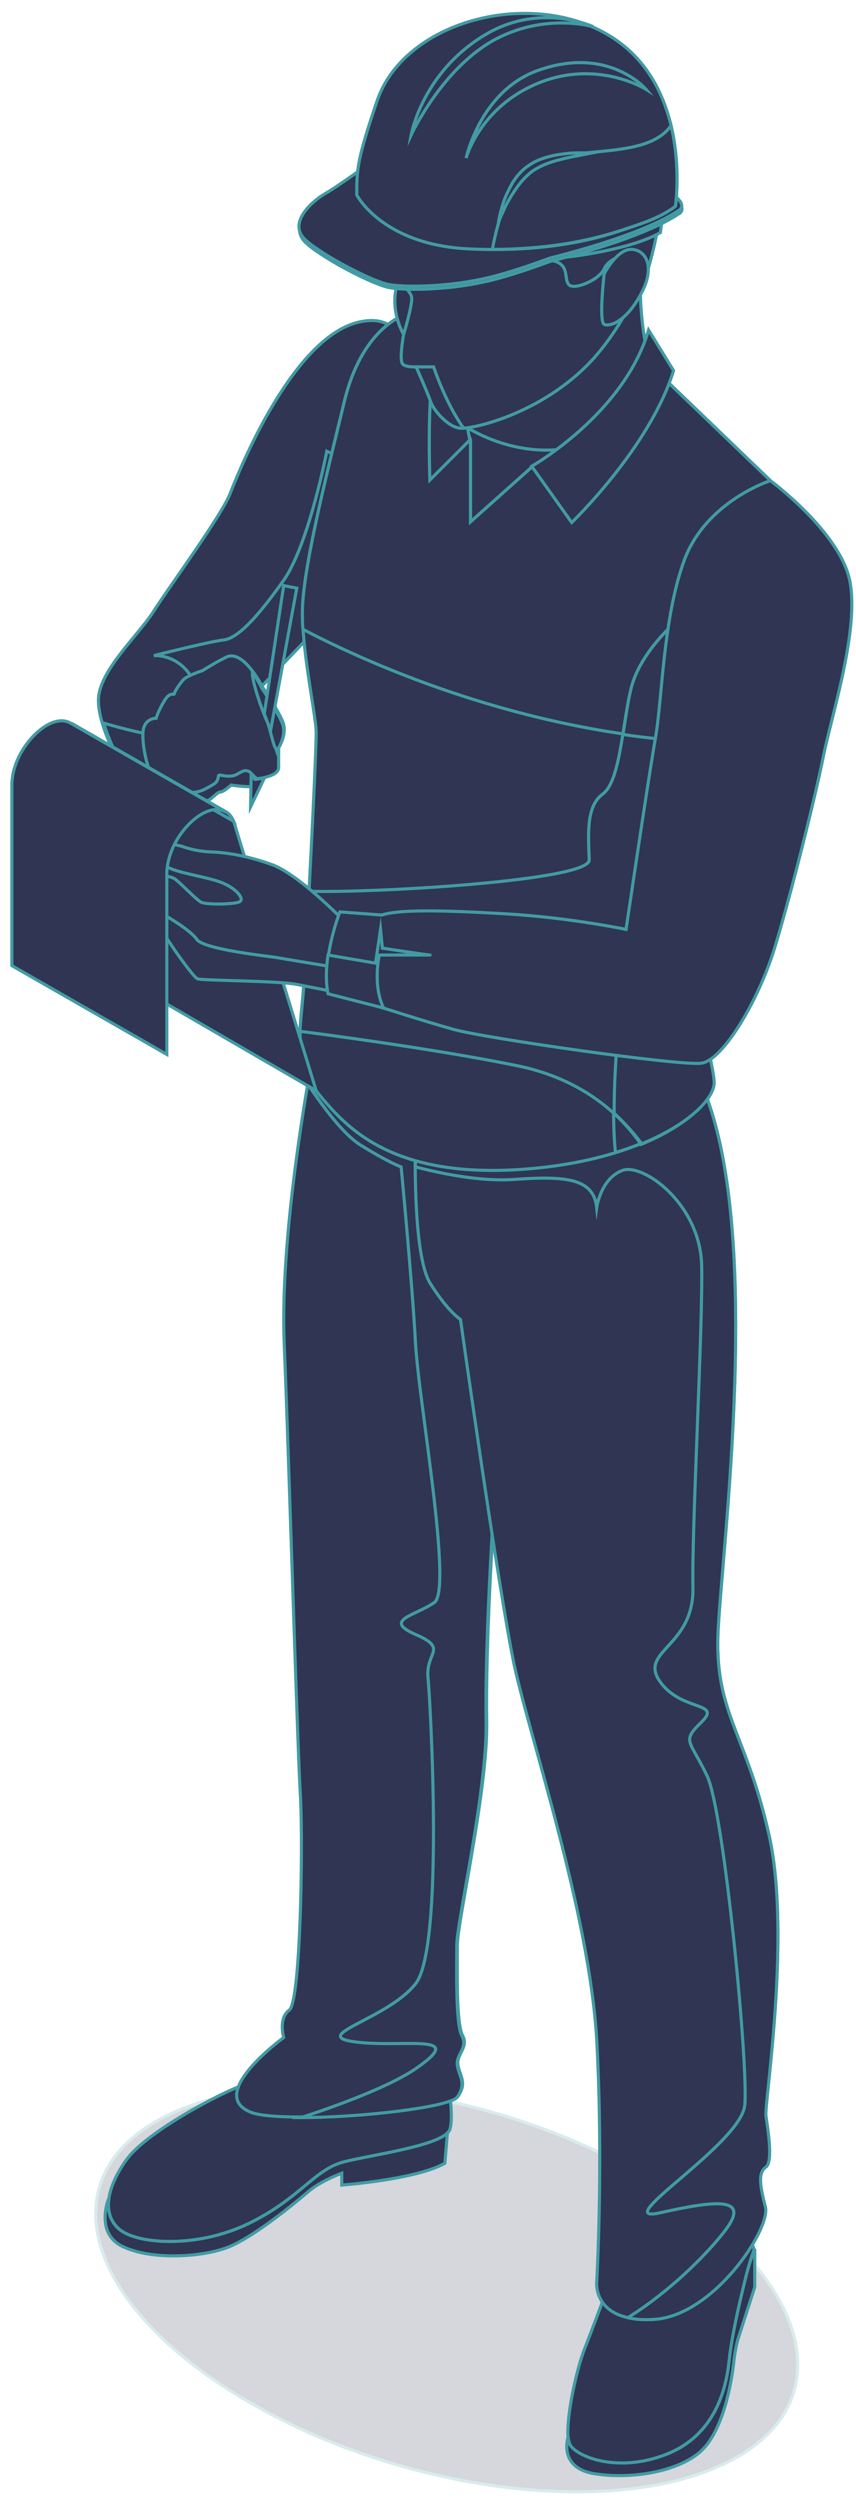
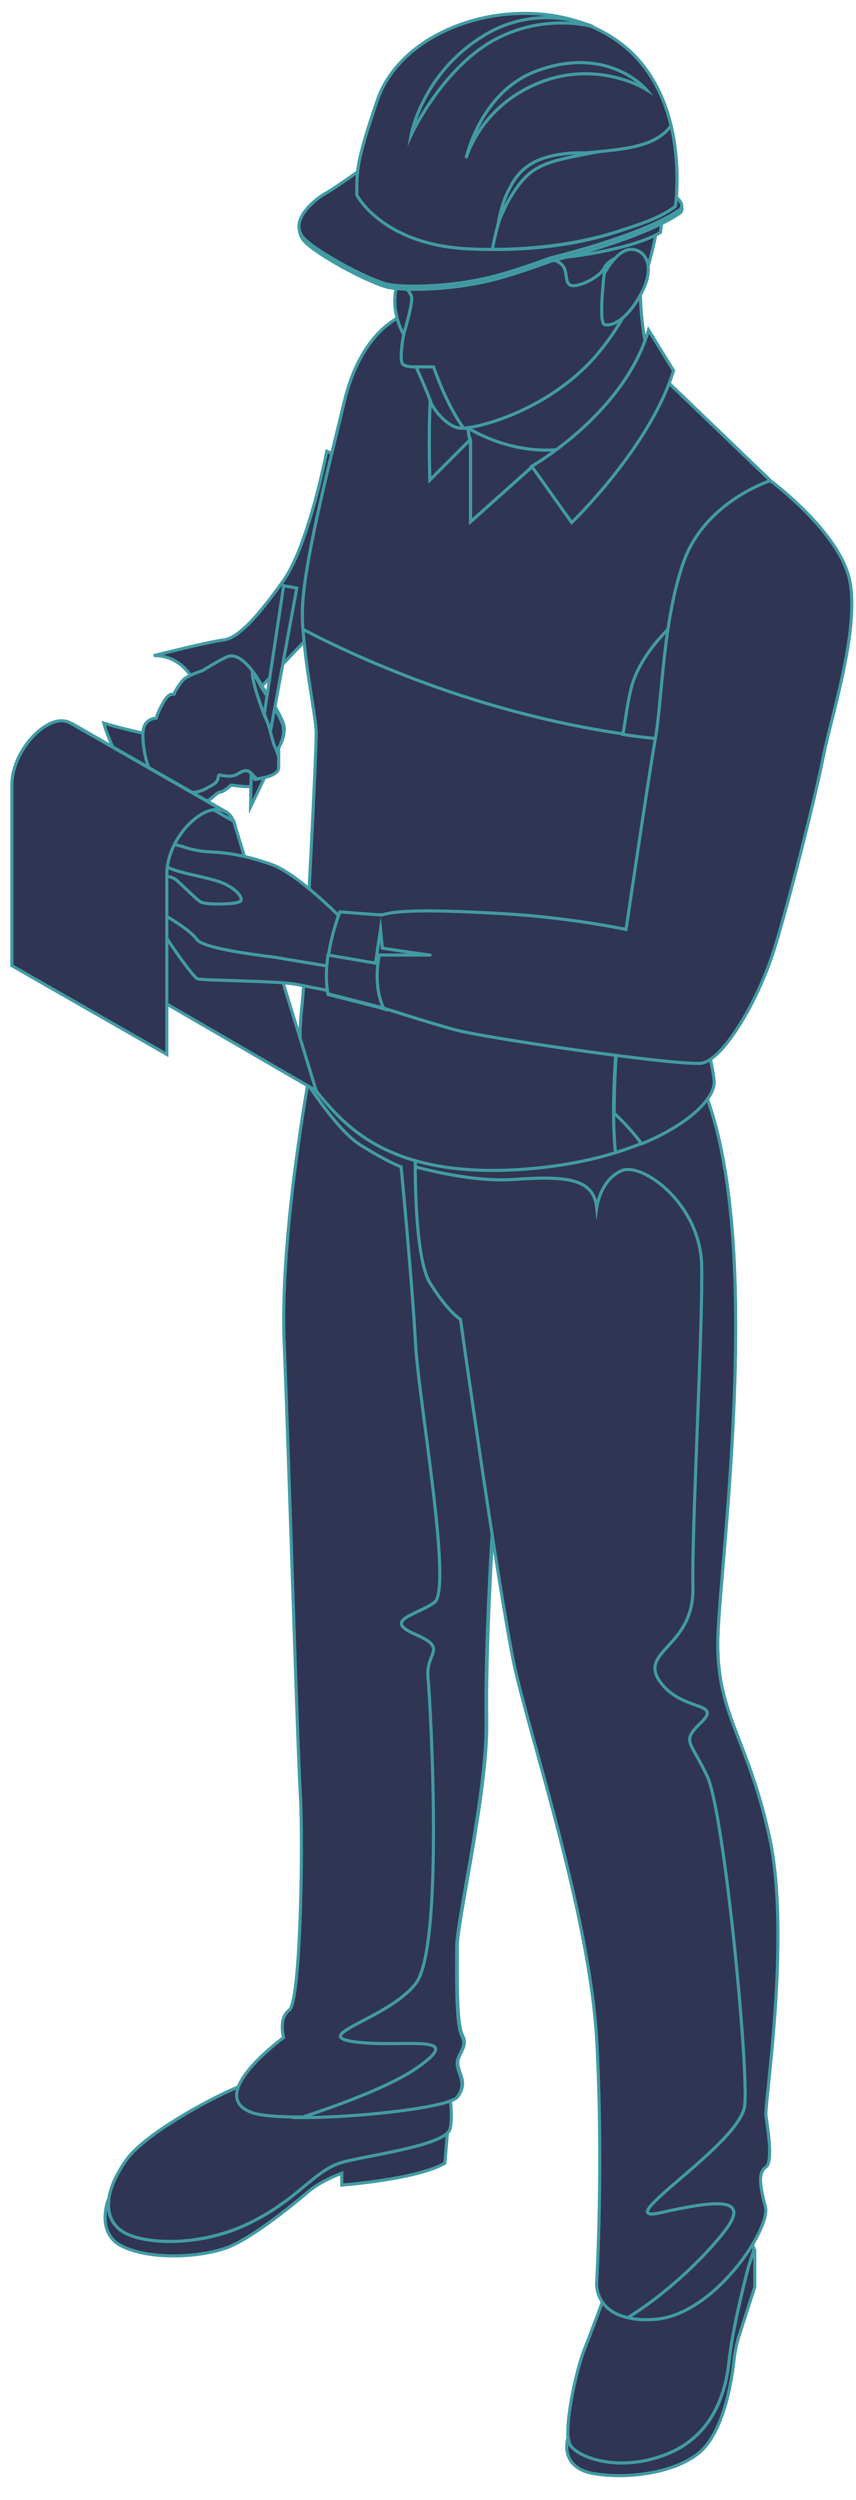
<svg xmlns="http://www.w3.org/2000/svg" id="Слой_1" x="0px" y="0px" viewBox="0 0 137 400" style="enable-background:new 0 0 137 400;" xml:space="preserve">
  <style type="text/css"> .st0{opacity:0.2;} .st1{fill:#2F3552;stroke:#429BA4;stroke-width:0.5;stroke-miterlimit:10;} </style>
  <g>
    <g class="st0">
-       <path class="st1" d="M103,348.1c25.7,14.8,32.4,35,15,45s-52.3,6.2-78-8.7c-25.7-14.8-32.4-35-15-45 C42.4,329.4,77.3,333.2,103,348.1z" />
-     </g>
+       </g>
    <g>
-       <path class="st1" d="M30.4,126c0,0-6.3,0.8-8.3-0.2s-6.9-10.1-6.3-14.5c0.6-4.4,6.2-9.6,8.6-13.2c2.3-3.7,11.3-15.9,12.5-19.3 c1.3-3.3,10.2-25.7,21.2-27.4C69.1,49.6,64,68.8,64,69c0,0.2-12.4,30.6-12.4,30.6l-14.4,15.1L30.4,126z" />
      <path class="st1" d="M61.2,76.1l-5.5-2.3l-3.4-1.6c0,0-2.8,14.6-6.8,20.5c-4.1,5.8-7.4,9.5-9.8,9.7c-2.4,0.3-11.1,2.5-11.1,2.5 s6-0.6,7.6,7.6s2.6,3.4-2.1,5.1c-2.6,1-8.6-0.5-13.5-1.9c1.3,4.4,4.2,9.3,5.7,10c2,1,8.3,0.2,8.3,0.2l6.8-11.4l14.4-15.1 C51.7,99.5,57.6,85.2,61.2,76.1z" />
      <path class="st1" d="M104.2,58.7c0,0-1.9-5.8-1.7-13.8c0.1-8-16.6,5.6-16.6,5.6S74,56,72.1,62c-1.9,6-1.6,20.5,0.8,21 c2.4,0.5,19.5-3.4,22.9-8.3C99,69.9,104.2,58.7,104.2,58.7z" />
      <path class="st1" d="M49,327c0,0-6.1,4.9-10.9,6.9c-4.8,2-15,7.6-17.9,11.7s-4,8.3-1.3,10.9s12.4,3.3,20.8-0.7 c8.3-4,10.6-8.6,15.3-9.9c4.7-1.2,16-2.6,17-5.2c0.9-2.7-1-13.7-2.7-16C67.6,322.2,49,327,49,327z" />
      <path class="st1" d="M55,345.9c-4.7,1.2-7,5.9-15.3,9.9s-18.1,3.3-20.8,0.7c-1.3-1.2-1.7-2.8-1.5-4.5h-0.1c0,0-2.1,5.5,2.5,7.5 c4.5,2.1,12.5,1.7,16.8,0c4.2-1.7,10.8-7.2,12.8-8.9c2-1.7,5.3-2.9,5.3-2.9v1.9c0,0,12-0.9,16.5-3.5l0.4-4.8l0,0 C69.2,343.5,59.3,344.8,55,345.9z" />
      <path class="st1" d="M101.1,355.6c0,0-6,16.4-7.5,20.1s-3.5,13.4-2.4,15.4c1.1,2.1,7.7,4.6,15.4,1.6s9.6-10.2,10.1-15 s2.3-11.9,2.8-13.9s1.2-3.9,1.2-3.9l-4-11.4L101.1,355.6z" />
      <path class="st1" d="M119.5,363.8c-0.5,2-2.3,9.1-2.8,13.9c-0.5,4.8-2.4,12-10.1,15c-7.7,3-14.3,0.4-15.4-1.6 c-0.1-0.3-0.2-0.7-0.3-1.2v0.1c0,0-1.5,4.6,3.8,5.7c5.3,1,13,0.1,17.1-3.2s5.3-11.9,5.6-14.2c0.2-2.3,0.7-4,0.7-4l2.7-8.4V360 C120.7,359.9,120,361.9,119.5,363.8z" />
      <path class="st1" d="M50.7,165.5c0,0-6.1,30.1-5.2,49.8c0.8,19.7,2.1,64.5,2.6,72.4c0.4,8,0,32.6-1.8,33.9s-0.9,4.4-0.9,4.4 s-12.7,9.2-5.1,12c5.3,1.9,31.4-0.4,33-2.6c1.5-2.2,0.3-3.2,0-5s1.8-2.8,0.7-4.8c-1-2-0.8-10.6-0.8-14.4s4.9-25,4.7-35.8 c-0.2-10.9,0.9-31.8,1.8-41.1c0.9-9.3,0-60.6,0-60.6L50.7,165.5z" />
      <path class="st1" d="M73.2,330.5c-0.3-1.8,1.8-2.8,0.7-4.8c-1-2-0.8-10.6-0.8-14.4s4.9-25,4.7-35.8c-0.2-10.9,0.9-31.8,1.8-41.1 c0.9-9.3,0-60.6,0-60.6l-29-8.3c0,0-0.6,3.1-1.4,7.9c2.2,3.2,5.6,8,8.5,9.8c4.5,2.8,6.5,3.5,6.5,3.5s1.8,18.8,2.3,28.2 c0.5,9.3,6,39.5,3,41.5c-3,2.1-8.3,2.8-3,5.1c5.3,2.3,1.6,2.8,2,6.9s2.6,43.3-2,49c-4.5,5.7-17.3,8.3-9.6,9.3s18.2-1.6,9.6,4.3 c-3.8,2.6-11.3,5.5-18.3,7.8c9.7,0,23.9-1.7,25-3.3C74.7,333.3,73.5,332.3,73.2,330.5z" />
      <path class="st1" d="M123.1,293.7c-3.6-16.2-8.6-19.5-8.2-32c0.4-12.5,7.7-65.3-2.8-88.6L66.5,182c0,0-0.6,18.8,2.4,23.4 c2.9,4.6,4.8,5.7,4.8,5.7s6.1,43.4,8.6,55.3c2.6,11.9,12,39.7,13.2,59.9c1.1,20.2,0,38.8,0,38.8s-0.7,6.4,8.9,6 c9.6-0.4,18.9-14.5,18-18s-1.2-5.5,0.1-6.4c1.2-0.9,0.2-6.6,0-8.1C122.2,337.3,126.7,309.9,123.1,293.7z" />
      <path class="st1" d="M123.1,293.7c-3.6-16.2-8.6-19.5-8.2-32c0.4-12.5,7.7-65.3-2.8-88.6L66.5,182c0,0-0.1,1.9,0,4.7 c3.9,1,10.3,2.4,15.8,2c8.5-0.6,12.7-0.1,13.2,4.5c0,0,0.6-4.5,4-5.9c3.3-1.4,12.6,5.3,12.8,15.2c0.2,9.9-1.6,42-1.4,51.5 c0.2,9.5-8.7,10.1-5.3,15s10,3.2,6.7,6.5c-3.3,3.2-1.9,2.8,0.9,8.7c2.7,5.9,6.6,46.3,6,52.6c-0.6,6.3-22.4,19.3-13.4,17.2 c9-2,14.6-2.6,10,3.2c-2.9,3.7-8.7,9.5-15.3,13.6c1.1,0.3,2.4,0.4,4,0.3c9.6-0.4,18.9-14.5,18-18s-1.2-5.5,0.1-6.4 c1.2-0.9,0.2-6.6,0-8.1C122.2,337.3,126.7,309.9,123.1,293.7z" />
      <path class="st1" d="M72,66.5c0,0,7.8,6.8,18.6,5.3S85,100.2,74.6,91C64.1,81.8,72,66.5,72,66.5z" />
      <path class="st1" d="M89.7,75.3l-4.1-1l-10.3,9.2V70.4l-3.9-11.1v-7.8l-6.9-1c0,0-6.6,2.1-9.4,13.8c-2.8,11.6-6.8,27.2-6.7,34 s2.1,15.9,2.2,18.7c0.1,2.8-1.8,39.3-2.2,43.2c-0.4,4-1.3,10.3,2.9,15.2c4.2,5,11.4,13.1,32.1,11.7c20.7-1.4,31-10.1,30.8-14 c-0.2-4-4.8-18.2-2.7-25.9c2.1-7.7,11.7-70.4,11.7-70.4l-17.7-17L89.7,75.3z" />
      <path class="st1" d="M114.2,173.1c-0.2-4-4.8-18.2-2.7-25.9c2.1-7.7,11.7-70.4,11.7-70.4l-17.7-17L89.7,75.3l-4.1-1l-10.3,9.2 V70.4l-3.9-11.1v-7.8l-6.9-1c0,0-6.6,2.1-9.4,13.8c-2.8,11.6-6.8,27.2-6.7,34c0,0.8,0,1.6,0.1,2.4c8.8,4.6,30.3,14.6,56.6,17.4 l-3.4,25.3c0,0-4.7,26.1-3.2,41C109.1,181.2,114.3,175.9,114.2,173.1z" />
      <path class="st1" d="M103.8,52.8c-3.9,13.4-18.7,21.8-18.7,21.8l6.4,9c0,0,12.5-12,16.3-24.3L103.8,52.8z" />
      <path class="st1" d="M75.2,70.4l-6.4,6.4c0,0-0.6-16,1.2-20.8h4.1C74.1,56.1,74.3,66.7,75.2,70.4z" />
      <g>
        <polygon class="st1" points="68.9,153 68.8,152.9 68.8,152.8 68.7,152.8 68.8,152.8 68.8,152.7 69,152.7 " />
        <path class="st1" d="M61.7,161.5l-1-0.3l-8.2-2.1V159c-0.4-1.7-0.4-3.8,0-6.2v-0.1l7.6,1.3l0.9-6.2l0.4,3.9c0.8,0.1,7.2,1,7.5,1 v0.2c-0.4,0-7.1,0-8,0c-0.1,0.7-0.9,5,0.7,8.3L61.7,161.5z M52.6,158.9l8.1,2.1l0.5,0.2c-1.6-3.6-0.6-8.3-0.6-8.3v-0.1h0.1 c0.2,0,4,0,6.3,0c-2.2-0.3-5.7-0.8-5.9-0.8H61l-0.2-2.2l-0.7,4.6l-7.6-1.3C52.3,155.2,52.3,157.2,52.6,158.9z" />
      </g>
      <path class="st1" d="M36.3,105.1c-1.5,0.7-3.9,2.2-3.9,2.2s-2.5,0.8-3.1,1.5s-1.4,1.9-1.4,2.2s-0.7-0.5-1.7,1.3 c-1,1.7-1.2,2.6-1.2,2.6s-1.9,0-2.1,2.1c-0.2,2.1,0.6,5.5,1.1,6.2c0.5,0.6,2.9,2.3,5.1,3.8c2.2,1.5,3.4,1.1,4,1.1s1.6-1.4,2.2-1.4 c0.5,0,1.7-1.1,1.7-1.1s2.8,0.4,3.2,0.2c0.4-0.1,0.9-1.2,0.9-1.2s3.5-0.3,3.5-1.8c0-1.4,0-3.2,0-3.2s1.4-2.1,0.7-4 s-3.3-5.7-3.3-5.7S39,103.9,36.3,105.1z" />
      <g>
        <path class="st1" d="M33.1,128.1c0.6,0,1.6-1.4,2.2-1.4c0.5,0,1.7-1.1,1.7-1.1s2.8,0.4,3.2,0.2c0.4-0.1,0.9-1.2,0.9-1.2l0,0 c-0.2-0.2-0.5-0.4-0.8-0.8c-0.9-0.9-1.5-0.4-2.4,0.1s-2.2,0.2-2.7,0.1s0.1,0.9-1.2,1.6s-2,1.3-4.2,1.2c-0.3,0-0.7-0.1-1.1-0.1 c0.2,0.1,0.3,0.2,0.5,0.3C31.3,128.5,32.5,128.2,33.1,128.1z" />
        <path class="st1" d="M41.9,110.1c0,0-0.6-1.3-1.5-2.5c0,0.2,0,0.3,0,0.5c0.3,2.1,1.9,6.5,2.3,7.2c0.4,0.7,1,3.9,1.4,4.4 c0.1,0.1,0.2,0.6,0.4,1.1c0-0.6,0-1,0-1s1.4-2.1,0.7-4C44.5,113.9,41.9,110.1,41.9,110.1z" />
      </g>
-       <path class="st1" d="M119.7,99.4l-11.3-0.1c0,0-6.2,5.1-7.5,11.3c-1.4,6.2-1.7,14.5-4.5,16.5c-2.7,2-2.2,6.8-2.1,10.5 c0,3.3-34.3,5.3-44.8,5c-0.4,8.4-0.9,16-1.1,17.7c-0.1,1.3-0.3,3-0.4,4.7c10.1,1.3,25.1,3.5,35.2,5.6c10.3,2.2,16.3,8,19.4,12.5 c7.8-3.2,11.7-7.5,11.6-9.9c-0.2-4-4.8-18.2-2.7-25.9C112.8,142.6,116.7,118.2,119.7,99.4z" />
      <path class="st1" d="M119.7,99.4l-11.3-0.1c0,0-6.2,5.1-7.5,11.3c-0.5,2.1-0.8,4.6-1.2,6.9c1.8,0.3,3.7,0.5,5.5,0.7l-3.4,25.3 c0,0-3.6,19.6-3.5,34.6c1.8,1.7,3.3,3.4,4.4,4.9c7.8-3.2,11.7-7.4,11.6-9.9c-0.2-4-4.8-18.2-2.7-25.9 C112.8,142.6,116.7,118.2,119.7,99.4z" />
      <g>
        <path class="st1" d="M63.6,45.4c0,0-1.4,3.7,1,8.1c0,0-0.8,4.3-0.1,4.8c0.6,0.5,2.2,0.4,2.2,0.4s1.9,4.3,2.3,5.5 c0.4,1.3,2.7,4.1,4.7,4.3S87.5,66,95.4,56.9c7.8-9.1,10-19.9,10.2-27.4s-7.7-19.4-17-20.2c-9.3-0.9-19,4.9-24.1,13.1 C59.4,30.6,61,41.3,61,41.3L63.6,45.4z" />
        <g>
          <path class="st1" d="M64.6,53.5c0,0,1.3-4.2,1.3-5.8c0-0.9-1.7-2.5-3.3-3.8l1,1.5C63.6,45.4,62.2,49.1,64.6,53.5z" />
          <path class="st1" d="M66.6,58.7c0,0,1.9,4.3,2.3,5.5c0.4,1.3,2.7,4.1,4.7,4.3c0.1,0,0.3,0,0.6,0c-2.9-4-4.8-9.8-4.8-9.8H66.6z" />
        </g>
        <path class="st1" d="M100.3,40.7c0,0-2.8,0.5-3.6,2.2c-0.9,1.7-4.8,3.4-5.6,2.6c-0.9-0.8,0.1-3.1-2.3-3.8 c-2.4-0.7-3.8-0.6-4.9-2.9c-1-2.3-0.6-4-5.2-3.4c-4.5,0.6-10,2-13.5,0.6c-3.5-1.3-5.8-4.7-5.3-9.6c0.5-4.9,11-17.9,24.1-18.6 c13-0.8,19.5,8.7,21.4,15.9s-1.7,19-1.7,19L100.3,40.7z" />
-         <path class="st1" d="M100.3,40.7l1.4,1.7l2.1,0.4c0,0,2-6.5,2.2-12.8c-6.4,6.8-17.9,7.9-22.4,8.1c0.1,0.2,0.2,0.5,0.3,0.8 c1,2.3,2.5,2.2,4.9,2.9s1.4,3,2.3,3.8c0.9,0.8,4.8-0.8,5.6-2.6C97.5,41.2,100.3,40.7,100.3,40.7z" />
        <path class="st1" d="M96.7,43.8c0,0,2-3.9,4.3-3.9s4,2.7,1.6,7.1c-2.4,4.5-5,5.3-5.9,4.9C95.8,51.4,96.7,43.8,96.7,43.8z" />
      </g>
      <g>
        <path class="st1" d="M91,41.1c0,0,9.9-1.1,14.7-3.9l0.3-2.4L91,41.1z" />
        <path class="st1" d="M107.8,31.7l-15.1-1L60,26c0,0-6,4.4-7.9,5.5s-5.9,4.5-3.3,7.2c2.2,2.2,9.6,6.2,13,7.2 c2,0.6,9.1,0.6,15.2-0.7c3.1-0.6,7.3-2,11.1-3.4l0,0c13.4-3.4,18.6-6.3,20.4-7.5C110.3,33.4,107.8,31.7,107.8,31.7z" />
        <path class="st1" d="M107.8,31.2l-15.1-1L60,25.5c0,0-6,4.4-8,5.5c-1.9,1.1-5.9,4.5-3.3,7.2c2.2,2.2,9.6,6.2,13,7.2 c2,0.6,9.1,0.6,15.2-0.7c3.1-0.6,7.3-2,11.1-3.4l0,0c13.4-3.4,18.6-6.3,20.4-7.5C110.3,32.9,107.8,31.2,107.8,31.2z" />
        <path class="st1" d="M57.1,31.2c0,0,4,7.8,17.5,8.6c9.6,0.5,17.9-0.6,24.7-2.9c3.3-1.1,6.3-2,8.8-3.9c0,0,2.8-18.4-9.8-26.8 C85.7-2.2,64.9,3.1,60.4,16C57.1,25.7,57.1,27.1,57.1,31.2z" />
        <path class="st1" d="M78.8,39.9c7.8,0,14.7-1.1,20.5-3c3.3-1.1,6.3-2,8.8-3.9c0,0,0.9-6.1-0.7-12.9c-4.1,5.8-16.3,2.8-22.2,6.6 C81.3,29.3,79.6,35.6,78.8,39.9z" />
        <g>
          <path class="st1" d="M94.6,24.5l-3.1,0.6c-1.8,0.4-4.3,0.9-6.3,2.3c-1.9,1.4-3.2,3.6-4.1,5.2c-0.8,1.7-1.3,2.8-1.3,2.8 s0.2-1.3,0.8-3.1c0.3-0.9,0.8-1.9,1.4-3c0.6-1,1.5-2.1,2.6-2.8c1.1-0.8,2.3-1.2,3.5-1.5s2.3-0.4,3.2-0.5 C93.3,24.4,94.6,24.5,94.6,24.5z" />
        </g>
        <path class="st1" d="M74.6,25.3c0,0,2.3-10.9,11.7-14.1c11.2-3.9,17.1,3.1,17.1,3.1s-7.6-4.8-17-1.1C76.8,17,74.6,25.3,74.6,25.3 z" />
        <path class="st1" d="M95,4.3c0,0-8.2-3.9-16.9,1c-10.5,6-12.3,16.3-12.3,16.3s4.8-10.4,13.1-15.1C87.2,1.9,95,4.3,95,4.3z" />
      </g>
      <g>
        <polygon class="st1" points="50.6,174.5 25.6,160 12.3,116.9 37.4,131.4 " />
        <path class="st1" d="M36.2,129.9l-24.8-14.2c0.5,0.3,1,0.8,1.2,1.5l24.8,14.2C37.1,130.7,36.7,130.2,36.2,129.9z" />
      </g>
      <g>
        <path class="st1" d="M26.6,134.8c0,0-0.5,0.7-0.5,1.6s0,1.4,0,1.4s-2.7,3.9-2.6,5.2c0.2,1.3,2,3.2,2,3.2s0.6,2.2,1.1,3.4 c0.5,1.3,4.3,6.6,5,6.9s12.8,0.3,15.9,0.9c3.1,0.6,9.1,1.8,9.1,1.8v-12l-2.3-0.6c0,0-6.5-6.6-10.6-8.2c-4.1-1.5-7.4-2-10-2.1 s-4.6-0.9-4.6-0.9L26.6,134.8z" />
        <g>
          <path class="st1" d="M31.6,156.6c0.7,0.3,12.8,0.3,15.9,0.9c3.1,0.6,9.1,1.8,9.1,1.8v-4c-4.9-0.9-11.4-1.9-12.3-2.1 c-1.3-0.2-11.7-1.3-12.8-2.9s-5.2-3.9-5.2-3.9l-0.9-0.1c0.1,0.5,0.6,2.2,1,3.3C27.1,150.9,30.9,156.3,31.6,156.6z" />
          <path class="st1" d="M24.5,140.4c1.1-0.4,2.8-0.3,3.6,0.3c1.1,0.9,3.2,3.1,4,3.6s5.3,0.4,6.2,0c1-0.4-0.6-2.4-3.4-3.3 c-2.8-0.9-6.9-1.4-8.5-2.5c-0.2-0.1-0.4-0.3-0.5-0.5C25.6,138.5,25,139.4,24.5,140.4z" />
        </g>
        <path class="st1" d="M54.4,145.9c0,0-3,7.5-1.8,13.1l8.2,2.1c0,0,6.8,2.2,11.8,3.6s36.3,5.9,39.7,5.4s9.1-10,11.7-18.5 c2.6-8.5,6.6-24.6,7.8-30.7s5.8-20.2,4.2-28s-12.7-16-12.7-16s-10.1,3.2-13.7,12.5c-3.5,9.3-3.6,22.5-4.7,28.7 c-1.1,6.2-4.7,30.6-4.7,30.6s-9-1.9-19.4-2.5s-16.9-0.7-19.7,0.2L54.4,145.9z" />
        <g>
          <path class="st1" d="M60.9,148.7l-0.8,5.4l-7.6-1.3c-0.3,2-0.4,4.2,0,6.2l8.2,2.1c0,0,0.3,0.1,0.7,0.2c-1.8-3.7-0.7-8.5-0.7-8.5 s7.7,0,8.1,0c-0.4,0-7.6-1.1-7.6-1.1L60.9,148.7z" />
          <path class="st1" d="M68.8,152.8C68.8,152.8,68.9,152.8,68.8,152.8L68.8,152.8z" />
        </g>
      </g>
      <path class="st1" d="M11.3,115.7c-1-0.6-2.4-0.5-3.9,0.4s-2.9,2.4-3.9,4.1s-1.6,3.6-1.6,5.4v28.9l24.8,14.2v-28.9 c0-1.7,0.6-3.7,1.6-5.4c1-1.7,2.4-3.2,3.9-4.1s2.9-1,3.9-0.4L11.3,115.7z" />
      <polygon class="st1" points="42.3,114.2 45.4,93.7 47.5,94.1 43.3,116.9 " />
      <polygon class="st1" points="40.2,123.9 40.1,129.1 42.3,124.5 40.8,124.7 " />
    </g>
  </g>
</svg>